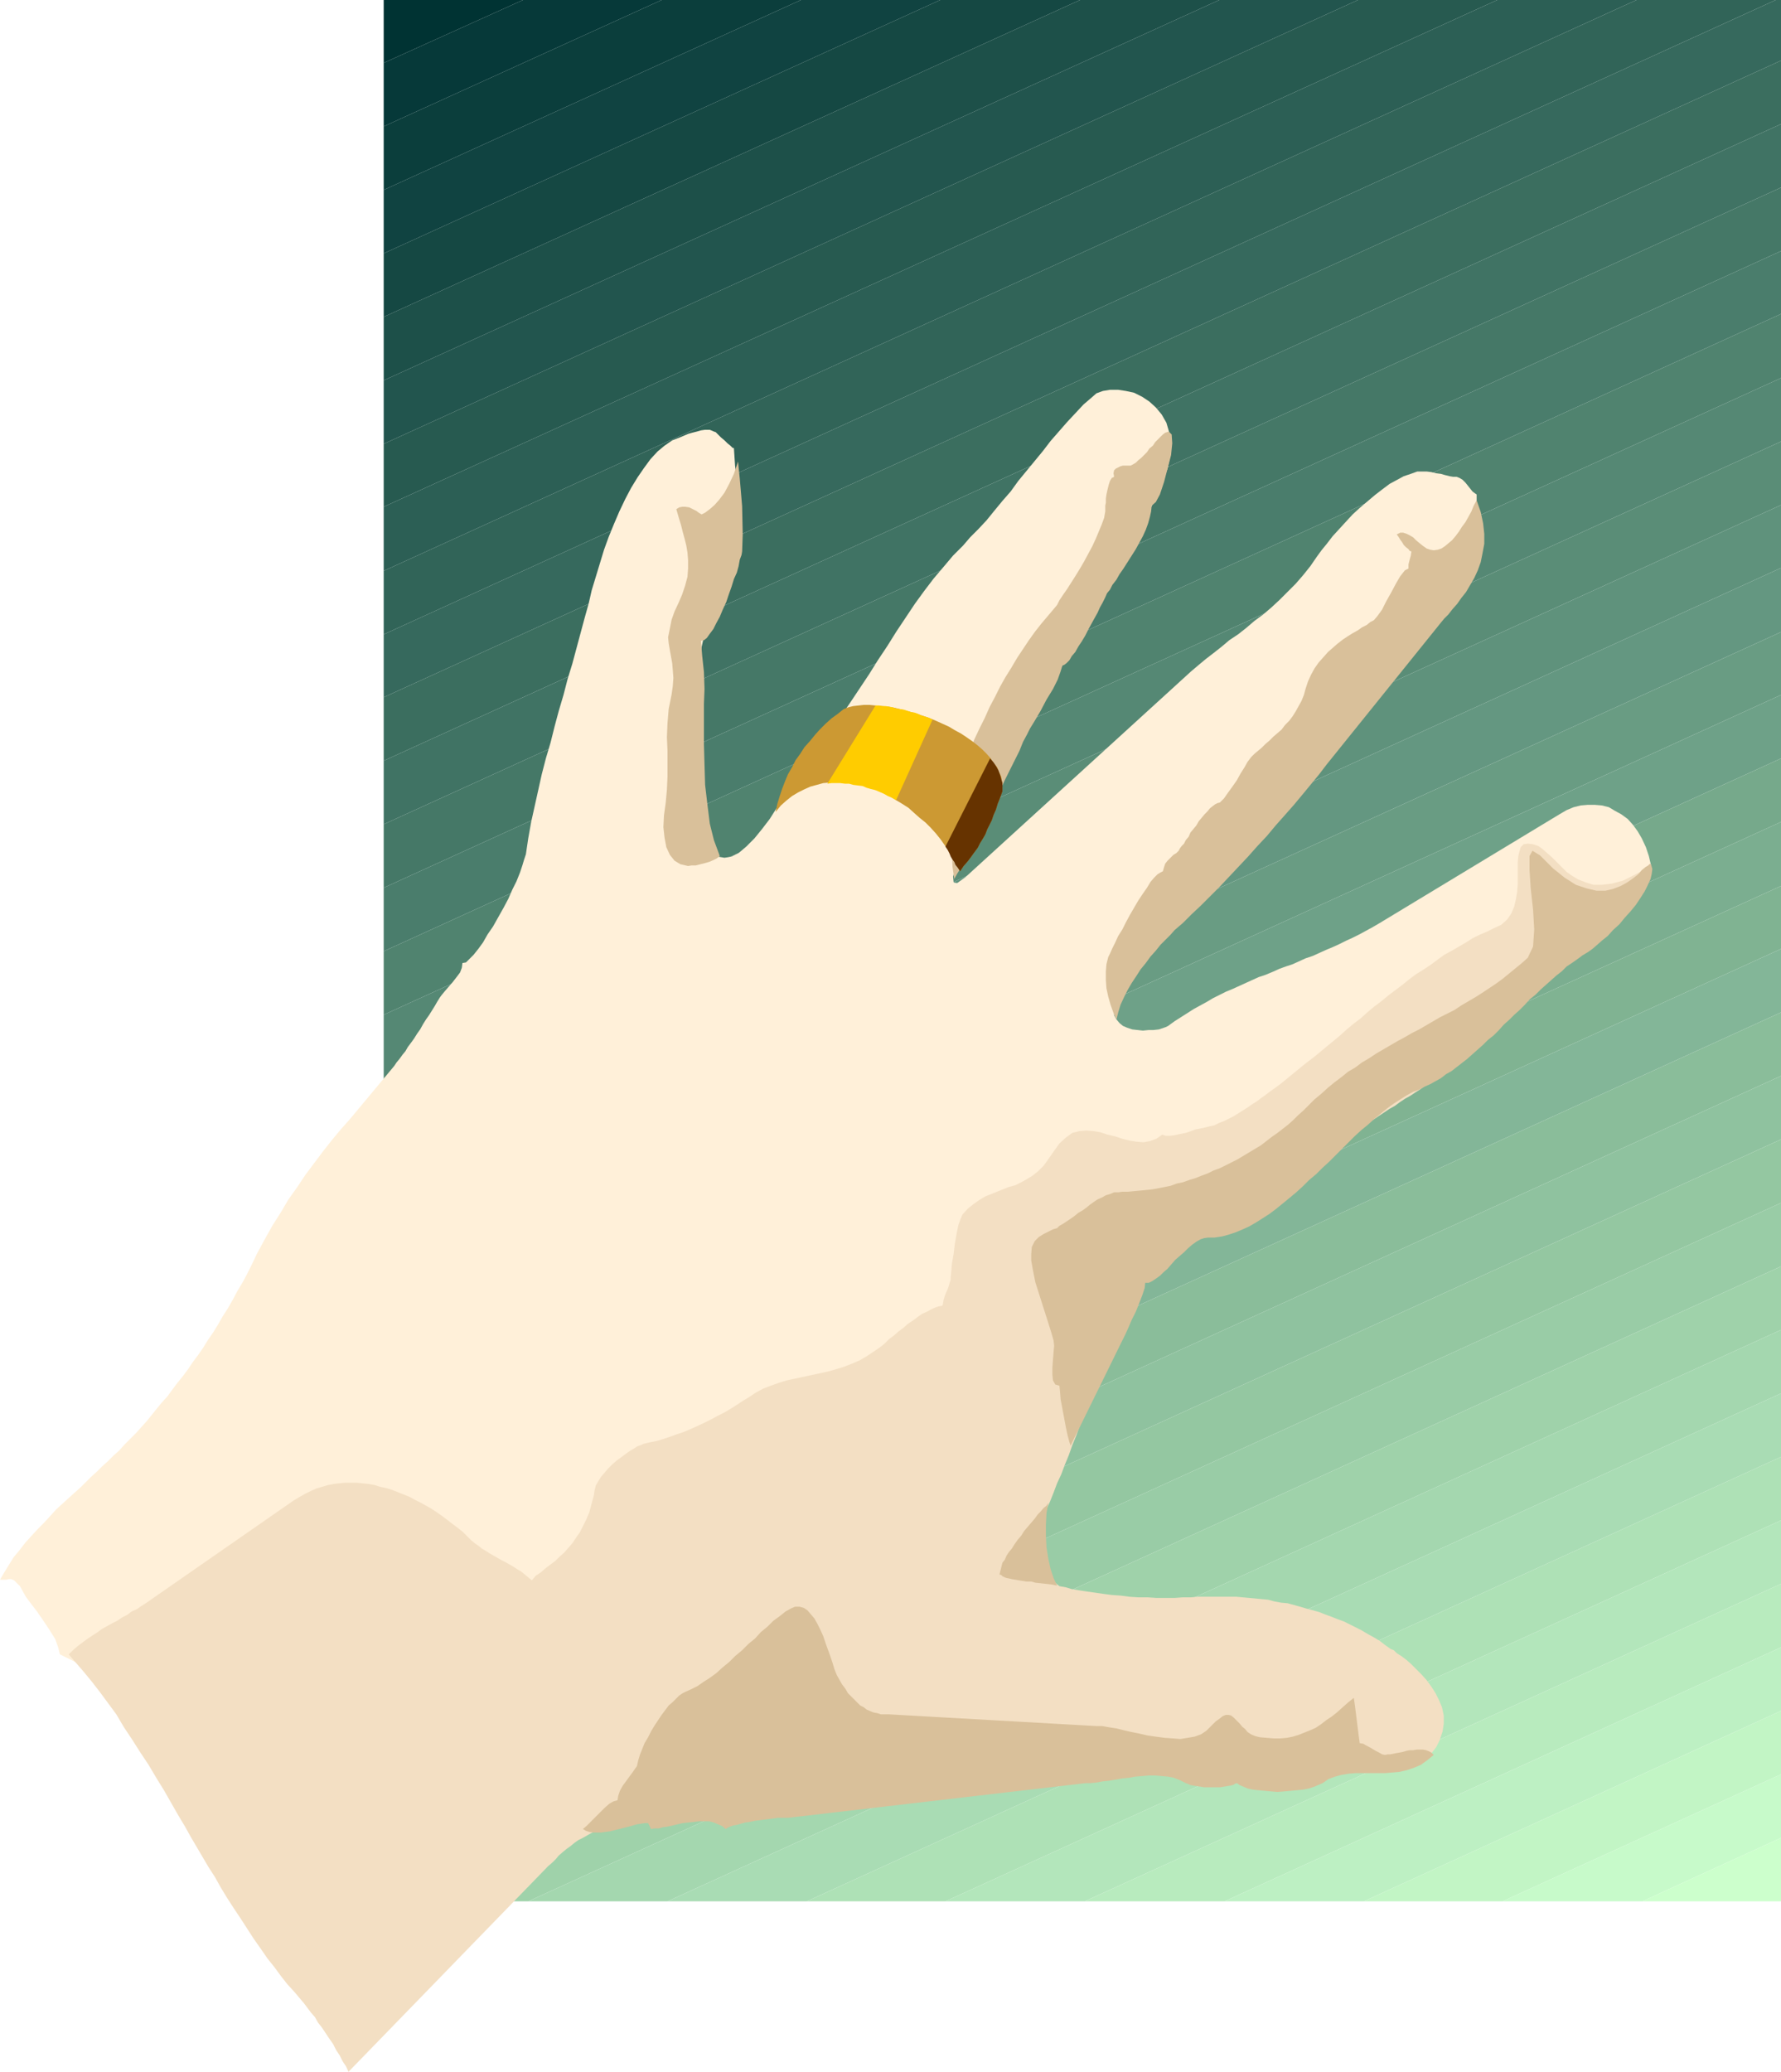
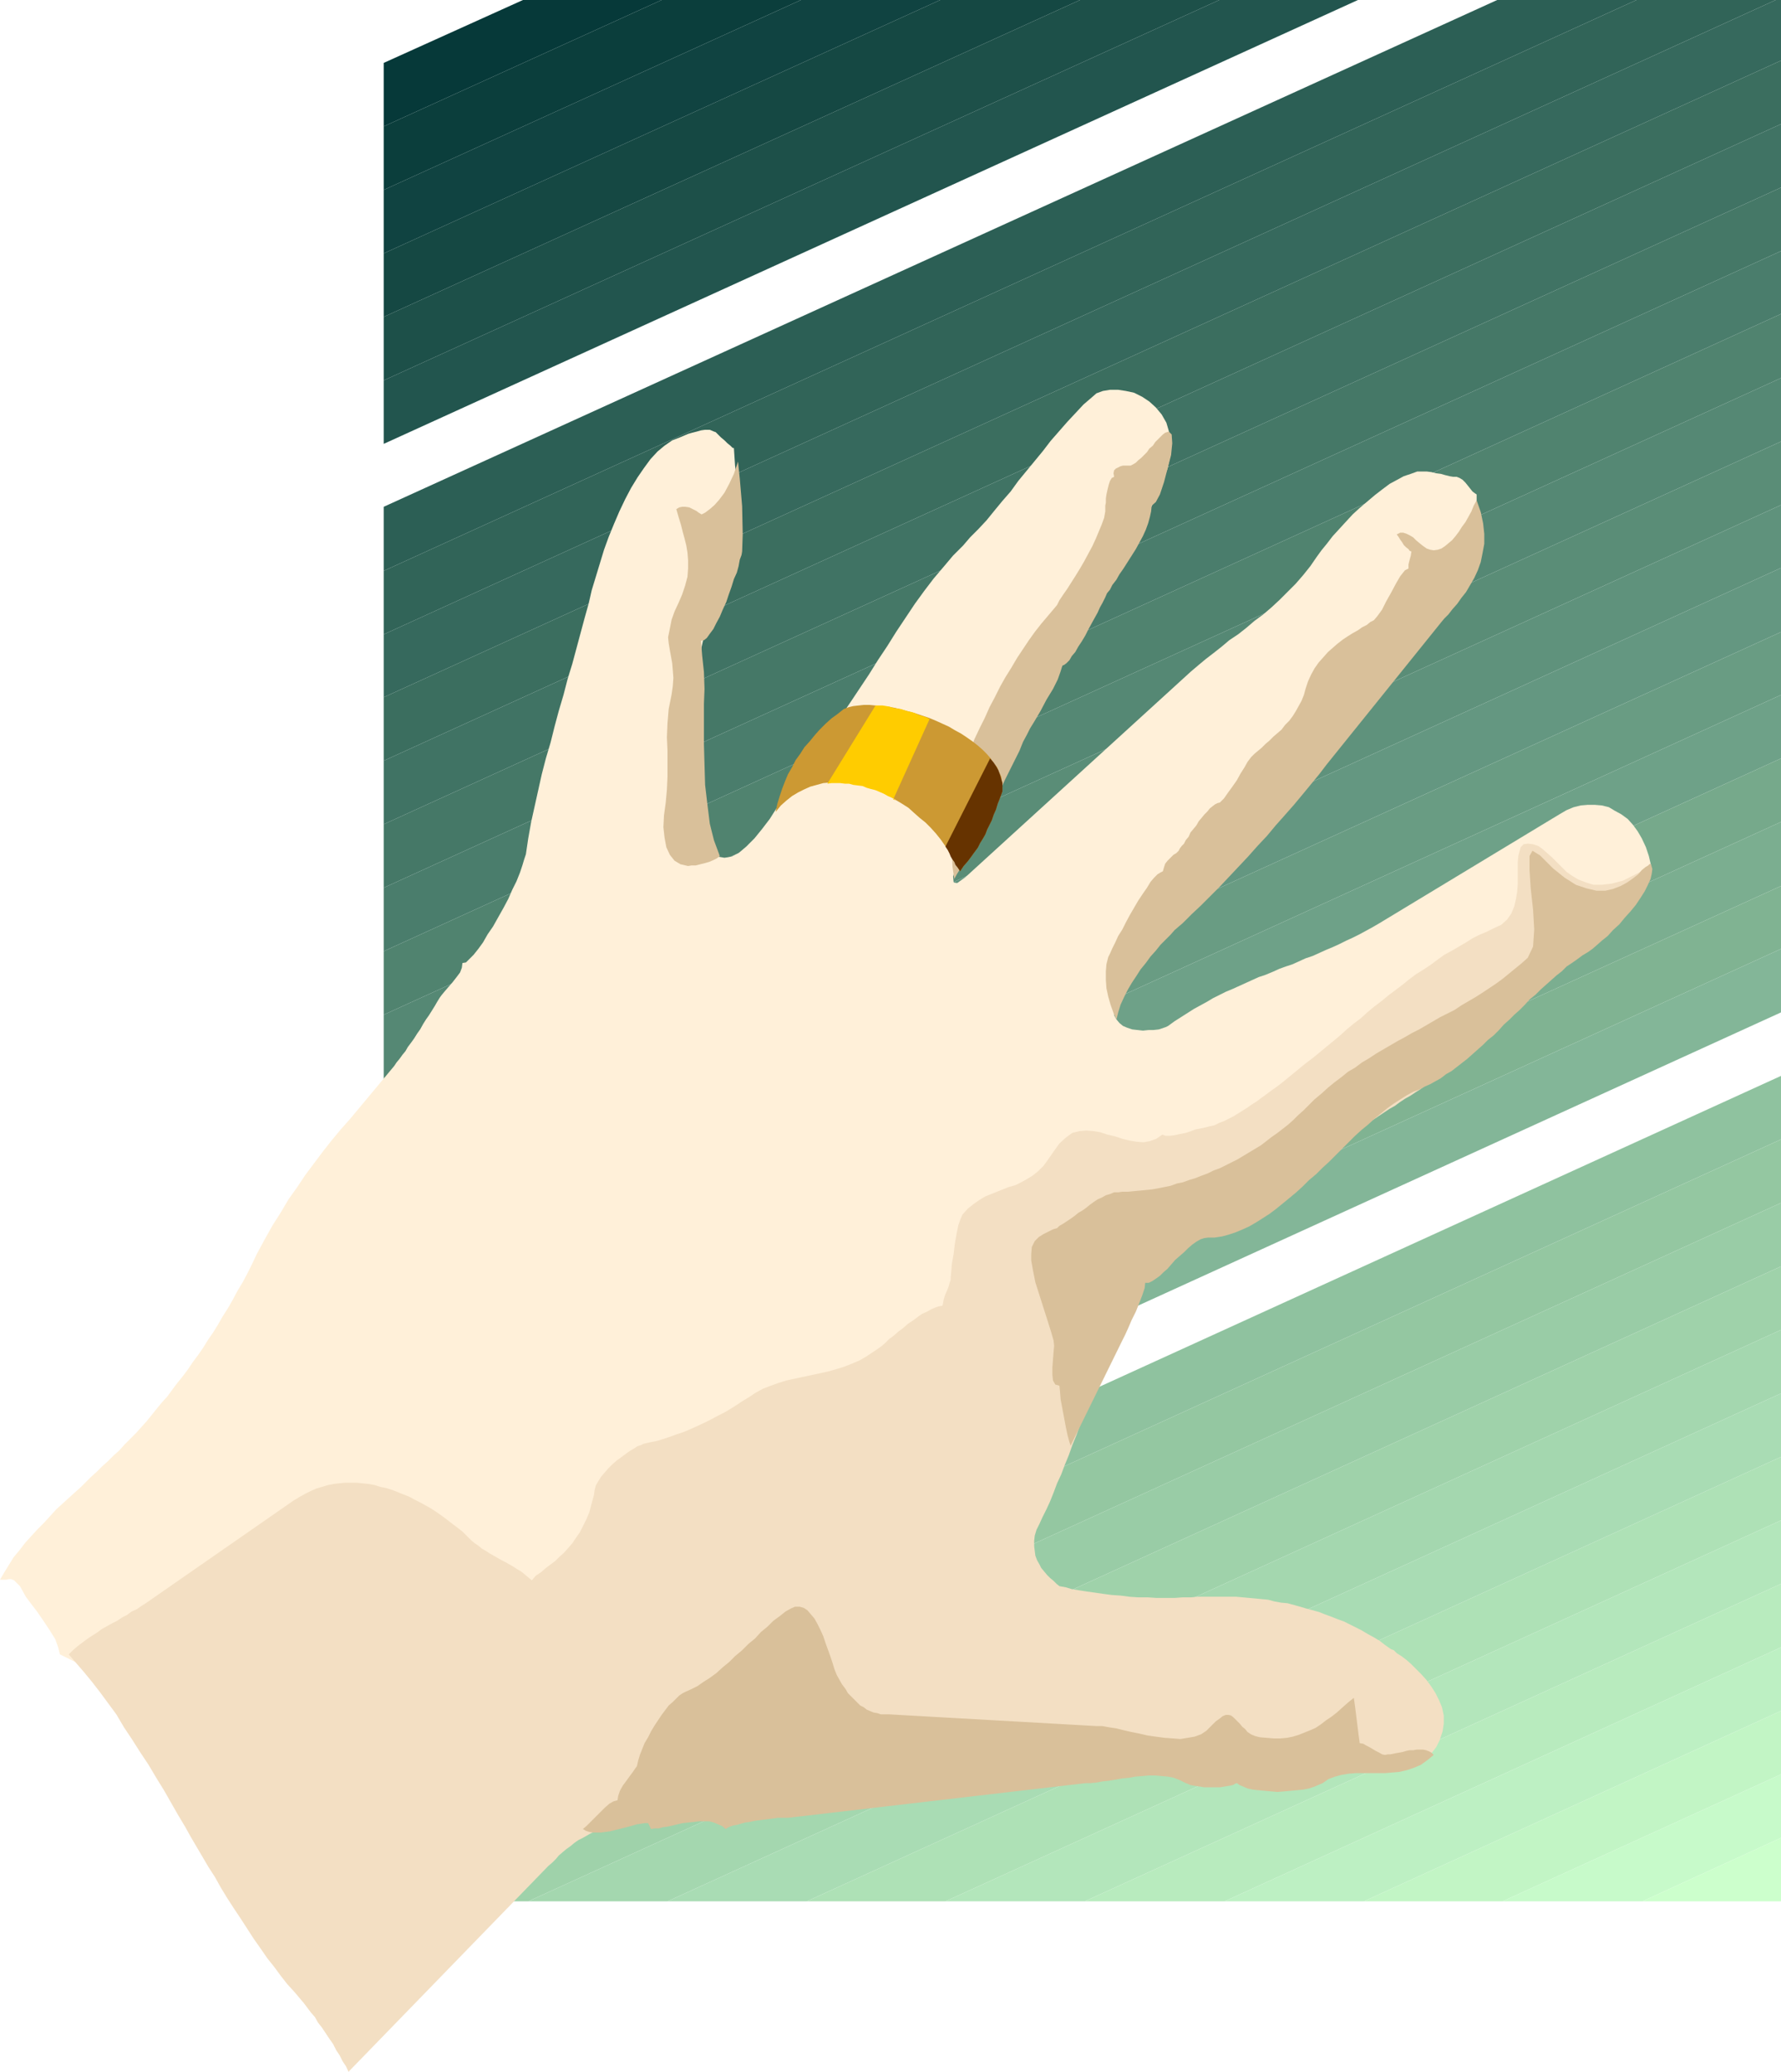
<svg xmlns="http://www.w3.org/2000/svg" xmlns:ns1="http://sodipodi.sourceforge.net/DTD/sodipodi-0.dtd" xmlns:ns2="http://www.inkscape.org/namespaces/inkscape" version="1.0" width="129.595mm" height="150.681mm" id="svg51" ns1:docname="Wedding Ring.wmf">
  <ns1:namedview id="namedview51" pagecolor="#ffffff" bordercolor="#000000" borderopacity="0.25" ns2:showpageshadow="2" ns2:pageopacity="0.0" ns2:pagecheckerboard="0" ns2:deskcolor="#d1d1d1" ns2:document-units="mm" />
  <defs id="defs1">
    <pattern id="WMFhbasepattern" patternUnits="userSpaceOnUse" width="6" height="6" x="0" y="0" />
  </defs>
-   <path style="fill:#003333;fill-opacity:1;fill-rule:evenodd;stroke:none" d="M 143.824,0 H 105.525 V 17.292 Z" id="path1" />
  <path style="fill:#063939;fill-opacity:1;fill-rule:evenodd;stroke:none" d="m 143.824,0 h 38.138 L 105.525,34.745 V 17.292 Z" id="path2" />
  <path style="fill:#0b3e3c;fill-opacity:1;fill-rule:evenodd;stroke:none" d="m 181.961,0 h 38.299 L 105.525,52.199 V 34.745 Z" id="path3" />
  <path style="fill:#104341;fill-opacity:1;fill-rule:evenodd;stroke:none" d="m 220.261,0 h 38.299 L 105.525,69.652 V 52.199 Z" id="path4" />
  <path style="fill:#154843;fill-opacity:1;fill-rule:evenodd;stroke:none" d="m 258.56,0 h 38.461 L 105.525,87.106 V 69.652 Z" id="path5" />
  <path style="fill:#1d5049;fill-opacity:1;fill-rule:evenodd;stroke:none" d="m 297.02,0 h 38.299 L 105.525,104.559 V 87.106 Z" id="path6" />
  <path style="fill:#22554e;fill-opacity:1;fill-rule:evenodd;stroke:none" d="m 335.158,0 h 38.299 L 105.525,122.013 V 104.559 L 335.32,0 v 0 z" id="path7" />
-   <path style="fill:#275a50;fill-opacity:1;fill-rule:evenodd;stroke:none" d="m 373.457,0 h 38.299 L 105.525,139.305 V 122.013 Z" id="path8" />
  <path style="fill:#2c5f55;fill-opacity:1;fill-rule:evenodd;stroke:none" d="m 411.756,0 h 38.299 L 105.525,156.92 v -17.615 z" id="path9" />
  <path style="fill:#316458;fill-opacity:1;fill-rule:evenodd;stroke:none" d="m 450.055,0 h 38.299 L 105.525,174.374 v -17.454 z" id="path10" />
  <path style="fill:#36695d;fill-opacity:1;fill-rule:evenodd;stroke:none" d="m 488.355,0 h 1.454 V 16.645 L 105.525,191.665 v -17.292 z" id="path11" />
  <path style="fill:#3b6e5f;fill-opacity:1;fill-rule:evenodd;stroke:none" d="M 489.809,16.484 V 34.099 L 105.525,209.119 V 191.665 L 489.809,16.645 v 0 z" id="path12" />
  <path style="fill:#407364;fill-opacity:1;fill-rule:evenodd;stroke:none" d="M 489.809,33.937 V 51.553 L 105.525,226.572 V 209.119 L 489.809,34.099 v 0 z" id="path13" />
  <path style="fill:#457867;fill-opacity:1;fill-rule:evenodd;stroke:none" d="M 489.809,51.553 V 69.006 L 105.525,244.026 V 226.572 L 489.809,51.553 Z" id="path14" />
  <path style="fill:#4a7d6c;fill-opacity:1;fill-rule:evenodd;stroke:none" d="M 489.809,69.006 V 86.298 L 105.525,261.48 V 244.026 L 489.809,69.006 Z" id="path15" />
  <path style="fill:#50836f;fill-opacity:1;fill-rule:evenodd;stroke:none" d="m 489.809,86.298 v 17.615 L 105.525,278.933 v -17.454 z" id="path16" />
  <path style="fill:#558874;fill-opacity:1;fill-rule:evenodd;stroke:none" d="m 489.809,103.751 v 17.615 L 105.525,296.387 V 278.933 L 489.809,103.913 v 0 z" id="path17" />
  <path style="fill:#5a8d77;fill-opacity:1;fill-rule:evenodd;stroke:none" d="m 489.809,121.205 v 17.615 L 105.525,313.84 V 296.387 L 489.809,121.367 v 0 z" id="path18" />
  <path style="fill:#5f927c;fill-opacity:1;fill-rule:evenodd;stroke:none" d="M 489.809,138.658 V 156.112 L 105.525,331.294 V 313.84 L 489.809,138.82 v 0 z" id="path19" />
  <path style="fill:#649781;fill-opacity:1;fill-rule:evenodd;stroke:none" d="m 489.809,156.112 v 17.615 L 105.525,348.747 v -17.454 z" id="path20" />
  <path style="fill:#699c83;fill-opacity:1;fill-rule:evenodd;stroke:none" d="m 489.809,173.727 v 17.292 L 105.525,366.201 V 348.747 L 489.809,173.727 Z" id="path21" />
  <path style="fill:#6ea188;fill-opacity:1;fill-rule:evenodd;stroke:none" d="m 489.809,191.019 v 17.454 L 105.525,383.654 v -17.454 z" id="path22" />
  <path style="fill:#76a98b;fill-opacity:1;fill-rule:evenodd;stroke:none" d="m 489.809,208.473 v 17.454 L 105.525,401.108 v -17.454 z" id="path23" />
  <path style="fill:#7bae90;fill-opacity:1;fill-rule:evenodd;stroke:none" d="m 489.809,225.926 v 17.615 L 105.525,418.561 v -17.454 z" id="path24" />
  <path style="fill:#80b392;fill-opacity:1;fill-rule:evenodd;stroke:none" d="M 489.809,243.38 V 260.833 L 105.525,436.015 V 418.561 L 489.809,243.541 v 0 z" id="path25" />
  <path style="fill:#83b698;fill-opacity:1;fill-rule:evenodd;stroke:none" d="m 489.809,260.833 v 17.454 L 105.525,453.468 v -17.454 z" id="path26" />
-   <path style="fill:#8abd9a;fill-opacity:1;fill-rule:evenodd;stroke:none" d="m 489.809,278.287 v 17.454 L 105.525,470.922 V 453.468 Z" id="path27" />
  <path style="fill:#8fc29f;fill-opacity:1;fill-rule:evenodd;stroke:none" d="m 489.809,295.579 v 17.615 L 105.525,488.375 V 470.922 L 489.809,295.74 v 0 z" id="path28" />
  <path style="fill:#94c7a1;fill-opacity:1;fill-rule:evenodd;stroke:none" d="m 489.809,313.194 v 17.454 L 105.525,505.829 v -17.454 z" id="path29" />
  <path style="fill:#99cca6;fill-opacity:1;fill-rule:evenodd;stroke:none" d="m 489.809,330.647 v 17.454 L 106.979,522.636 h -1.454 v -16.807 z" id="path30" />
  <path style="fill:#9fd2aa;fill-opacity:1;fill-rule:evenodd;stroke:none" d="m 489.809,348.101 v 17.454 L 145.278,522.636 h -38.299 z" id="path31" />
  <path style="fill:#a4d7af;fill-opacity:1;fill-rule:evenodd;stroke:none" d="m 489.809,365.554 v 17.454 L 183.577,522.636 h -38.299 z" id="path32" />
  <path style="fill:#a9dcb4;fill-opacity:1;fill-rule:evenodd;stroke:none" d="m 489.809,383.008 v 17.454 l -267.933,122.175 h -38.299 z" id="path33" />
  <path style="fill:#aee1b6;fill-opacity:1;fill-rule:evenodd;stroke:none" d="m 489.809,400.461 v 17.454 l -229.795,104.721 h -38.138 z" id="path34" />
  <path style="fill:#b3e6bb;fill-opacity:1;fill-rule:evenodd;stroke:none" d="m 489.809,417.753 v 17.615 l -191.496,87.268 h -38.299 l 229.795,-104.721 v 0 z" id="path35" />
  <path style="fill:#b8ebbe;fill-opacity:1;fill-rule:evenodd;stroke:none" d="m 489.809,435.368 v 17.454 l -153.035,69.814 h -38.461 z" id="path36" />
  <path style="fill:#bdf0c3;fill-opacity:1;fill-rule:evenodd;stroke:none" d="m 489.809,452.822 v 17.454 l -114.736,52.361 h -38.299 z" id="path37" />
  <path style="fill:#c2f5c5;fill-opacity:1;fill-rule:evenodd;stroke:none" d="m 489.809,470.275 v 17.454 l -76.598,34.907 h -38.138 z" id="path38" />
  <path style="fill:#c7faca;fill-opacity:1;fill-rule:evenodd;stroke:none" d="m 489.809,487.567 v 17.615 l -38.138,17.454 h -38.461 l 76.598,-34.907 v 0 z" id="path39" />
  <path style="fill:#ccffcc;fill-opacity:1;fill-rule:evenodd;stroke:none" d="m 489.809,505.182 v 17.454 h -38.138 z" id="path40" />
  <path style="fill:#fff0d9;fill-opacity:1;fill-rule:evenodd;stroke:none" d="m 16.483,454.761 -0.485,-1.939 -0.808,-2.262 -1.616,-2.586 -1.616,-2.424 -1.778,-2.586 L 8.565,440.863 7.11,438.924 6.302,437.469 5.494,436.015 4.525,435.045 3.878,434.399 3.07,434.075 H 2.424 l -0.808,0.162 H 0.808 0 l 1.131,-1.939 1.293,-2.101 1.293,-2.101 1.616,-1.939 1.616,-2.101 1.616,-1.778 1.778,-1.939 1.778,-1.778 1.778,-1.939 1.616,-1.778 1.778,-1.616 1.778,-1.616 1.616,-1.454 1.616,-1.454 1.454,-1.454 1.293,-1.293 1.616,-1.454 1.454,-1.454 1.616,-1.454 1.454,-1.454 1.616,-1.454 1.454,-1.616 1.616,-1.616 1.454,-1.454 1.454,-1.616 1.454,-1.616 1.454,-1.778 1.293,-1.616 1.454,-1.778 1.616,-1.778 1.293,-1.778 1.454,-1.939 1.454,-1.778 1.454,-1.939 1.293,-1.939 1.454,-1.939 1.454,-2.101 1.293,-2.101 1.454,-2.101 1.293,-2.101 1.293,-2.262 1.454,-2.262 1.293,-2.262 1.293,-2.424 1.454,-2.424 1.293,-2.424 1.293,-2.586 1.293,-2.747 2.101,-3.879 2.262,-4.04 2.262,-3.555 2.101,-3.555 2.424,-3.394 2.262,-3.394 2.424,-3.232 2.424,-3.232 2.424,-3.071 2.424,-2.909 2.586,-2.909 2.424,-2.909 2.424,-2.909 2.424,-2.909 2.424,-2.909 2.424,-2.909 0.646,-0.97 0.808,-0.97 0.808,-1.131 0.808,-0.97 0.646,-1.131 0.97,-1.293 0.808,-1.131 0.808,-1.293 0.808,-1.131 0.808,-1.454 0.808,-1.293 0.808,-1.131 0.808,-1.293 0.808,-1.293 0.646,-1.131 0.808,-1.293 0.485,-0.646 0.808,-0.97 0.97,-1.131 1.131,-1.293 1.131,-1.454 0.97,-1.293 0.485,-1.293 0.162,-1.293 0.97,-0.162 0.808,-0.808 1.293,-1.293 1.293,-1.616 1.293,-1.778 1.293,-2.263 1.454,-2.101 1.454,-2.586 1.454,-2.586 1.293,-2.424 1.131,-2.586 1.131,-2.262 0.97,-2.424 0.646,-1.939 0.485,-1.616 0.485,-1.454 0.646,-4.363 0.808,-4.525 0.97,-4.363 0.97,-4.363 0.97,-4.363 1.131,-4.363 1.293,-4.363 1.131,-4.525 1.131,-4.202 1.293,-4.363 1.131,-4.363 1.293,-4.202 1.131,-4.202 1.131,-4.202 1.131,-4.202 1.131,-4.04 0.808,-3.555 1.131,-3.717 1.131,-3.717 1.131,-3.717 1.293,-3.555 1.454,-3.555 1.454,-3.394 1.616,-3.394 1.616,-3.071 1.778,-2.909 1.778,-2.586 1.778,-2.424 1.939,-2.101 1.939,-1.616 2.101,-1.454 2.101,-0.808 1.131,-0.485 1.131,-0.485 1.131,-0.323 1.293,-0.323 1.131,-0.323 1.131,-0.162 h 1.293 l 1.131,0.485 0.485,0.162 0.646,0.646 0.808,0.808 0.97,0.808 0.808,0.808 0.808,0.646 0.646,0.646 h 0.323 l 0.323,4.848 0.646,5.01 0.485,5.818 0.162,6.464 -0.162,2.747 -0.323,2.747 -0.646,2.586 -0.808,2.424 -0.808,2.262 -0.97,2.424 -0.97,2.101 -0.97,2.101 -0.97,2.101 -0.97,2.101 -0.97,2.262 -0.646,2.262 -0.808,2.263 -0.485,2.262 -0.323,2.424 -0.162,2.586 v 20.524 l -0.808,1.454 0.162,2.424 0.323,3.232 0.485,4.04 0.646,4.202 0.323,4.363 0.323,3.717 0.323,2.909 -0.323,1.939 1.616,2.262 1.778,1.454 1.939,0.323 1.939,-0.323 1.939,-0.97 2.101,-1.778 2.262,-2.263 2.101,-2.586 2.101,-2.747 1.939,-3.071 2.101,-3.071 1.939,-3.071 1.778,-2.747 1.616,-2.586 1.616,-2.263 1.293,-1.778 2.424,-3.071 2.586,-3.232 2.424,-3.555 2.424,-3.555 2.586,-3.879 2.586,-3.879 2.424,-3.879 2.586,-3.879 2.424,-3.879 2.586,-3.879 2.586,-3.879 2.586,-3.555 2.586,-3.394 2.747,-3.232 2.586,-3.071 2.747,-2.747 1.939,-2.262 2.262,-2.262 2.262,-2.424 2.101,-2.586 2.262,-2.747 2.262,-2.586 2.101,-2.909 2.262,-2.747 2.262,-2.747 2.262,-2.747 2.101,-2.747 2.262,-2.586 2.262,-2.586 2.262,-2.424 2.262,-2.424 2.262,-1.939 1.293,-1.131 1.778,-0.646 1.939,-0.323 h 2.262 l 2.101,0.323 2.262,0.485 2.262,1.131 1.939,1.293 1.778,1.616 1.616,1.939 1.293,2.263 0.808,2.747 0.485,2.909 -0.162,3.232 -0.808,3.717 -1.454,3.879 -0.808,2.101 -0.97,2.101 -0.97,1.939 -0.97,1.939 -1.131,1.939 -0.97,1.939 -1.131,1.939 -1.131,1.939 -1.131,1.939 -1.131,1.939 -1.131,1.939 -1.131,1.939 -1.293,1.778 -0.97,2.101 -1.131,1.939 -1.131,2.101 -34.582,62.703 -1.293,2.262 -1.293,2.909 -1.454,3.232 -0.97,3.232 -0.808,2.424 0.162,1.616 0.97,0.162 2.262,-1.616 62.054,-56.562 2.101,-1.778 1.939,-1.616 2.101,-1.616 2.262,-1.778 2.101,-1.778 2.424,-1.616 2.262,-1.778 2.262,-1.939 2.424,-1.778 2.262,-1.939 2.262,-2.101 2.101,-2.101 2.262,-2.263 2.101,-2.424 1.939,-2.424 1.778,-2.586 1.293,-1.778 1.454,-1.778 1.616,-2.101 1.778,-1.939 1.778,-1.939 1.939,-2.101 1.939,-1.778 2.101,-1.778 2.101,-1.778 2.101,-1.616 1.939,-1.454 2.101,-1.131 1.778,-0.97 1.939,-0.646 1.778,-0.646 h 1.454 1.131 l 1.293,0.162 1.293,0.323 1.293,0.162 1.131,0.323 1.293,0.323 0.97,0.162 h 0.97 l 0.808,0.323 0.808,0.485 0.808,0.808 0.646,0.808 0.646,0.808 0.646,0.808 0.646,0.485 0.485,0.323 v 3.879 l 0.323,3.879 v 3.717 l -0.162,3.555 -0.323,3.232 -0.97,3.071 -1.293,2.747 -2.262,2.586 -2.262,2.101 -2.424,2.424 -2.262,2.424 -2.101,2.424 -2.424,2.424 -2.262,2.747 -2.262,2.586 -2.101,2.586 -2.424,2.747 -2.101,2.747 -2.262,2.909 -2.262,2.747 -2.262,2.909 -2.262,2.747 -2.262,2.909 -2.262,2.909 -2.262,2.909 -2.101,2.909 -2.262,2.909 -2.262,2.909 -2.262,2.747 -2.101,2.747 -2.424,2.909 -2.262,2.586 -2.101,2.747 -2.262,2.586 -2.262,2.586 -2.262,2.586 -2.262,2.424 -2.262,2.424 -2.424,2.424 -2.262,2.101 -1.293,1.293 -1.293,1.131 -1.454,1.454 -1.454,1.131 -1.454,1.454 -1.616,1.454 -1.454,1.454 -1.454,1.778 -1.616,1.616 -1.293,1.616 -1.454,1.939 -1.293,1.778 -1.293,2.101 -1.293,1.939 -1.293,2.262 -0.97,2.262 -0.646,1.939 -0.162,1.616 v 1.454 l 0.646,1.131 0.808,0.97 0.97,0.808 1.131,0.485 1.454,0.485 1.454,0.162 1.454,0.162 1.616,-0.162 h 1.293 l 1.454,-0.162 0.97,-0.323 0.97,-0.323 0.646,-0.323 1.778,-1.293 1.778,-1.131 1.778,-1.131 1.778,-1.131 1.778,-0.97 1.778,-0.97 1.616,-0.97 1.939,-0.97 1.616,-0.808 1.939,-0.808 1.778,-0.808 1.778,-0.808 1.778,-0.808 1.778,-0.808 1.939,-0.646 1.939,-0.808 1.778,-0.808 1.778,-0.646 1.939,-0.646 1.778,-0.808 1.778,-0.808 1.939,-0.646 1.778,-0.808 1.778,-0.808 1.939,-0.808 1.778,-0.808 1.939,-0.97 1.778,-0.808 1.939,-0.97 1.778,-0.97 1.778,-0.97 1.939,-1.131 49.45,-29.897 1.939,-1.131 1.939,-0.808 1.939,-0.485 1.939,-0.162 h 1.939 l 1.939,0.162 1.939,0.485 1.616,0.97 1.778,0.97 1.778,1.293 1.454,1.616 1.293,1.778 1.131,1.939 1.131,2.424 0.808,2.424 0.646,2.747 -349.864,260.187 -87.749,-43.472 z" id="path41" />
  <path style="fill:#f3dfc3;fill-opacity:1;fill-rule:evenodd;stroke:none" d="m 163.377,410.804 -0.646,2.424 -0.646,2.424 -0.808,1.939 -0.97,1.939 -0.808,1.616 -1.131,1.616 -0.97,1.454 -1.131,1.293 -1.131,1.293 -1.293,1.131 -1.131,1.131 -1.293,0.97 -1.293,0.97 -1.293,1.131 -1.454,0.97 -1.131,1.293 -0.97,-0.808 -0.97,-0.808 -0.97,-0.808 -1.131,-0.646 -0.97,-0.646 -1.131,-0.646 -1.131,-0.646 -0.97,-0.485 -1.131,-0.646 -1.131,-0.646 -1.131,-0.646 -0.97,-0.646 -1.131,-0.646 -0.97,-0.808 -0.97,-0.646 -0.97,-0.808 -1.131,-1.131 -1.293,-1.293 -1.454,-1.131 -1.293,-0.97 -1.454,-1.131 -1.293,-0.97 -1.616,-1.131 -1.454,-0.97 -1.454,-0.808 -1.454,-0.808 -1.616,-0.808 -1.454,-0.808 -1.616,-0.646 -1.616,-0.646 -1.616,-0.646 -1.616,-0.485 -1.616,-0.323 -1.454,-0.485 -1.778,-0.323 -1.616,-0.162 -1.616,-0.162 h -1.616 -1.616 l -1.616,0.162 -1.454,0.162 -1.616,0.323 -1.616,0.485 -1.616,0.485 -1.454,0.646 -1.616,0.808 -1.454,0.808 -1.616,0.97 -40.723,28.281 -1.293,0.808 -1.131,0.808 -1.454,0.646 -1.293,0.97 -1.293,0.646 -1.454,0.97 -1.293,0.646 -1.454,0.808 -1.454,0.808 -1.293,0.97 -1.293,0.808 -1.454,0.97 -1.293,0.97 -1.293,0.97 -1.293,1.131 -1.131,1.131 1.939,2.263 2.101,2.424 2.262,2.747 2.262,2.909 2.262,3.071 2.262,3.071 2.101,3.555 2.262,3.394 2.262,3.555 2.262,3.394 2.101,3.555 2.101,3.394 1.939,3.394 1.939,3.394 1.939,3.232 1.616,2.909 1.616,2.747 1.616,2.747 1.616,2.747 1.778,2.747 1.616,2.909 1.778,2.909 1.778,2.747 1.939,2.909 1.778,2.747 1.778,2.747 1.939,2.747 1.778,2.586 1.939,2.424 1.778,2.424 1.778,2.262 1.778,1.939 0.97,1.131 0.808,0.97 0.97,1.131 0.97,1.293 0.97,1.293 1.131,1.293 0.808,1.454 1.131,1.454 0.97,1.454 0.97,1.454 1.131,1.616 0.808,1.616 0.97,1.454 0.808,1.616 0.97,1.454 0.646,1.454 54.944,-56.562 1.131,-0.97 0.97,-0.97 0.808,-0.97 1.131,-0.97 0.97,-0.808 1.131,-0.808 0.97,-0.808 1.131,-0.808 1.293,-0.646 1.131,-0.646 1.131,-0.646 1.293,-0.485 1.131,-0.485 1.293,-0.485 1.293,-0.323 1.293,-0.162 0.97,-0.323 1.131,-0.162 1.293,-0.162 1.293,-0.323 1.293,-0.323 1.293,-0.162 1.131,-0.162 h 0.97 l 0.808,1.616 0.97,-0.162 1.131,-0.162 1.131,-0.162 1.293,-0.162 1.454,-0.323 1.293,-0.323 1.454,-0.323 1.454,-0.162 1.616,-0.162 1.293,-0.162 h 1.454 l 1.454,0.162 1.293,0.162 1.131,0.323 1.131,0.646 0.97,0.808 0.485,-0.323 0.646,-0.323 0.97,-0.323 0.97,-0.162 1.131,-0.162 1.131,-0.323 1.293,-0.162 1.454,-0.162 1.293,-0.162 1.293,-0.162 1.293,-0.323 1.293,-0.162 1.131,-0.162 h 1.131 l 0.97,-0.162 0.646,-0.162 81.931,-9.373 1.293,-0.162 1.616,-0.323 1.616,-0.162 1.778,-0.323 1.778,-0.323 1.939,-0.323 1.778,-0.323 1.778,-0.162 1.939,-0.162 h 1.778 1.778 l 1.778,0.162 1.778,0.162 1.616,0.485 1.616,0.646 1.616,0.808 0.485,0.162 0.646,0.323 0.808,0.162 0.97,0.162 1.131,0.162 h 0.97 l 1.131,0.162 h 1.131 1.131 l 1.131,-0.162 h 0.97 l 0.97,-0.162 h 0.97 l 0.646,-0.323 0.485,-0.323 0.485,-0.162 1.616,1.293 1.616,0.808 1.778,0.485 1.778,0.162 h 2.101 l 1.939,-0.323 2.101,-0.485 2.101,-0.485 2.101,-0.646 2.101,-0.97 2.101,-0.646 1.939,-0.646 1.939,-0.646 1.939,-0.485 1.778,-0.323 1.616,-0.162 h 1.454 l 1.454,0.162 h 1.778 l 1.616,0.162 h 1.778 1.778 1.778 l 1.939,-0.162 1.778,-0.323 1.778,-0.485 1.616,-0.646 1.616,-0.808 1.293,-0.97 1.454,-1.454 1.131,-1.454 0.97,-1.939 0.808,-2.424 0.323,-2.101 v -2.263 l -0.485,-2.262 -0.808,-1.939 -0.97,-1.939 -1.131,-1.778 -1.293,-1.778 -1.454,-1.616 -1.454,-1.454 -1.454,-1.454 -1.293,-1.131 -1.293,-0.97 -1.293,-0.808 -0.808,-0.808 -0.808,-0.323 -1.616,-1.131 -1.454,-1.131 -1.616,-0.97 -1.778,-0.97 -1.616,-0.97 -1.616,-0.808 -1.616,-0.808 -1.616,-0.808 -1.778,-0.646 -1.616,-0.646 -1.778,-0.646 -1.616,-0.646 -1.778,-0.485 -1.778,-0.485 -1.616,-0.485 -1.778,-0.485 -1.778,-0.485 -1.778,-0.162 -1.778,-0.323 -1.778,-0.485 -1.778,-0.162 -1.616,-0.162 -1.778,-0.162 -1.778,-0.162 -1.778,-0.162 h -1.939 -1.616 -1.778 -1.778 -1.778 -1.778 l -1.778,0.162 h -2.262 l -2.262,0.162 h -2.424 -2.586 l -2.424,-0.162 h -2.586 l -2.424,-0.162 -2.424,-0.323 -2.424,-0.162 -2.424,-0.323 -2.262,-0.323 -2.262,-0.323 -2.101,-0.323 -1.939,-0.323 -1.616,-0.485 -1.778,-0.323 -0.808,-0.646 -0.808,-0.808 -0.97,-0.808 -0.808,-0.808 -0.808,-0.97 -0.808,-0.97 -0.485,-0.97 -0.646,-1.131 -0.485,-1.293 -0.162,-1.293 -0.162,-1.293 v -1.454 l 0.162,-1.454 0.485,-1.616 0.808,-1.616 0.808,-1.778 1.131,-2.262 0.97,-2.101 0.97,-2.424 0.97,-2.586 1.131,-2.424 0.97,-2.586 1.131,-2.747 0.97,-2.747 1.131,-2.747 0.97,-2.747 0.97,-2.586 1.131,-2.747 0.97,-2.586 1.131,-2.586 0.97,-2.586 0.97,-2.424 0.808,-1.616 1.293,-2.747 1.616,-3.232 1.616,-3.555 1.454,-3.717 1.293,-3.394 1.131,-3.071 0.323,-2.263 h 0.808 l 0.97,-0.485 0.97,-0.646 1.131,-0.808 1.131,-0.97 0.97,-0.97 1.131,-1.131 1.131,-1.293 1.131,-1.131 1.131,-1.131 1.131,-0.97 1.293,-0.97 1.131,-0.808 0.97,-0.646 1.131,-0.485 h 0.97 l 1.454,-0.162 1.454,-0.323 1.454,-0.323 1.454,-0.646 1.616,-0.646 1.616,-0.808 1.616,-0.97 1.454,-0.97 1.616,-0.97 1.454,-1.293 1.616,-1.131 1.454,-1.131 1.454,-1.293 1.293,-1.131 1.454,-1.293 1.131,-1.131 1.293,-1.131 1.293,-1.131 1.293,-1.131 1.293,-1.131 1.293,-1.131 1.293,-0.97 1.293,-1.131 1.454,-0.97 1.293,-0.97 1.454,-1.131 1.293,-0.808 1.454,-1.131 1.454,-0.97 1.293,-0.808 1.454,-0.97 1.454,-0.97 1.454,-0.97 1.293,-0.808 1.454,-0.97 1.454,-0.97 1.454,-0.97 1.454,-0.808 1.293,-0.97 1.454,-0.97 1.454,-0.808 1.454,-0.97 1.293,-0.808 1.454,-1.131 1.454,-0.808 1.293,-1.131 1.293,-0.97 1.454,-0.808 2.101,-1.778 2.262,-1.778 2.101,-2.262 2.262,-2.263 2.262,-2.262 2.262,-2.586 2.424,-2.424 2.262,-2.586 2.262,-2.424 2.262,-2.424 2.424,-2.262 2.262,-1.939 2.262,-1.939 2.262,-1.778 2.262,-1.293 2.101,-0.97 0.808,-0.485 0.808,-0.485 0.808,-0.485 0.808,-0.808 0.808,-0.808 0.808,-0.808 0.808,-0.97 0.808,-1.131 0.808,-0.97 0.808,-1.131 0.808,-1.131 0.808,-0.97 0.808,-1.131 0.646,-0.97 0.808,-1.131 0.646,-0.808 0.485,-0.646 0.97,-0.808 0.97,-0.97 0.97,-1.293 1.131,-1.293 1.131,-1.293 0.808,-1.293 0.646,-1.293 -3.717,1.939 -3.232,1.616 -3.07,0.808 -2.747,0.323 h -2.262 l -2.101,-0.646 -2.101,-0.808 -1.616,-0.97 -1.616,-1.131 -1.293,-1.293 -1.454,-1.454 -1.293,-1.293 -1.293,-1.131 -1.293,-1.131 -1.131,-0.808 -1.454,-0.485 -1.454,-0.162 -1.131,0.162 -0.808,0.808 -0.323,1.131 -0.323,1.293 -0.162,1.778 v 1.778 1.939 2.262 l -0.162,2.101 -0.323,1.939 -0.485,2.101 -0.808,1.939 -1.131,1.616 -1.616,1.454 -2.101,0.97 -1.939,0.97 -1.939,0.808 -1.939,0.97 -1.778,1.131 -1.939,1.131 -1.939,1.131 -2.101,1.131 -1.778,1.293 -1.939,1.454 -1.939,1.293 -2.101,1.293 -1.939,1.454 -1.778,1.454 -1.939,1.454 -1.939,1.454 -1.939,1.616 -1.939,1.454 -1.939,1.616 -1.778,1.616 -1.939,1.454 -1.939,1.616 -1.778,1.616 -1.939,1.616 -1.778,1.454 -1.939,1.616 -1.778,1.454 -1.939,1.454 -1.778,1.454 -1.778,1.454 -1.778,1.454 -1.778,1.454 -1.778,1.293 -1.131,0.808 -1.293,0.97 -1.131,0.808 -1.293,0.97 -1.293,0.808 -1.131,0.808 -1.293,0.808 -1.293,0.808 -1.293,0.808 -1.293,0.646 -1.293,0.646 -1.293,0.485 -1.293,0.646 -1.454,0.323 -1.293,0.323 -1.454,0.323 -0.97,0.162 -1.293,0.485 -1.454,0.485 -1.616,0.323 -1.454,0.323 -1.293,0.162 h -1.131 l -0.97,-0.323 -1.616,1.131 -1.778,0.646 -1.778,0.323 -1.939,-0.162 -1.939,-0.323 -1.939,-0.485 -1.939,-0.646 -2.101,-0.485 -1.939,-0.646 -1.939,-0.323 -1.939,-0.162 -1.939,0.162 -1.939,0.485 -1.778,1.293 -1.778,1.616 -1.616,2.263 -1.454,2.101 -1.293,1.778 -1.454,1.454 -1.616,1.293 -1.616,0.97 -1.454,0.808 -1.616,0.808 -1.778,0.485 -1.616,0.646 -1.616,0.646 -1.616,0.646 -1.616,0.646 -1.616,0.97 -1.616,1.131 -1.616,1.293 -1.454,1.616 -0.485,1.131 -0.646,1.778 -0.485,2.424 -0.485,2.747 -0.323,2.747 -0.485,2.747 -0.162,2.101 -0.162,1.616 v 0.646 l -0.323,0.97 -0.323,1.131 -0.485,1.131 -0.485,1.131 -0.323,1.131 -0.162,0.97 -0.162,0.646 -0.97,0.162 -0.97,0.323 -1.131,0.485 -1.131,0.646 -1.454,0.646 -1.131,0.808 -1.293,0.97 -1.454,0.97 -1.293,1.131 -1.293,0.97 -1.293,1.131 -1.293,0.97 -1.131,1.131 -0.97,0.808 -1.131,0.808 -0.97,0.646 -1.939,1.293 -1.939,1.131 -2.262,0.97 -2.101,0.808 -2.101,0.646 -2.262,0.646 -2.262,0.485 -2.262,0.485 -2.262,0.485 -2.262,0.485 -2.262,0.485 -2.101,0.646 -2.262,0.808 -2.101,0.808 -2.101,1.131 -1.939,1.293 -1.616,0.97 -1.454,0.97 -1.778,1.131 -1.616,0.97 -1.939,0.97 -1.778,0.97 -1.939,0.97 -2.101,0.97 -1.778,0.808 -1.939,0.808 -1.939,0.646 -1.778,0.646 -1.939,0.646 -1.616,0.485 -1.616,0.323 -1.454,0.323 -0.646,0.162 -0.646,0.323 -0.97,0.323 -0.97,0.646 -1.131,0.646 -1.131,0.808 -1.293,0.97 -1.131,0.808 -1.293,1.131 -1.131,1.131 -0.97,1.131 -0.97,1.131 -0.808,1.293 -0.646,1.131 -0.323,1.293 -0.162,1.131 z" id="path42" />
  <path style="fill:#d9c09a;fill-opacity:1;fill-rule:evenodd;stroke:none" d="m 335.481,220.593 -0.646,0.162 -0.646,0.323 -0.646,0.485 -0.808,0.646 -0.646,0.808 -0.808,0.808 -0.808,0.97 -0.808,0.97 -0.646,1.131 -0.808,0.97 -0.808,0.97 -0.485,1.131 -0.808,0.97 -0.485,0.97 -0.646,0.646 -0.485,0.646 -0.323,0.646 -0.646,0.646 -0.808,0.485 -0.808,0.808 -0.808,0.808 -0.646,0.808 -0.323,0.97 -0.323,1.131 -0.646,0.323 -0.808,0.485 -0.97,0.97 -0.97,1.131 -0.97,1.616 -1.131,1.616 -1.293,1.939 -1.131,1.939 -1.131,1.939 -1.131,2.101 -0.97,1.939 -1.131,1.778 -0.808,1.778 -0.808,1.616 -0.646,1.454 -0.485,0.97 -0.485,1.939 -0.162,1.939 v 2.424 l 0.162,2.262 0.485,2.263 0.646,2.262 0.808,2.262 0.808,1.778 0.485,-1.939 0.646,-2.101 0.97,-2.101 0.97,-1.939 1.131,-1.939 1.293,-1.939 1.131,-1.778 1.454,-1.778 1.293,-1.778 1.454,-1.616 1.293,-1.616 1.454,-1.454 1.293,-1.293 1.131,-1.293 1.131,-0.97 1.131,-0.97 2.424,-2.424 2.586,-2.424 2.586,-2.586 2.586,-2.586 2.586,-2.747 2.586,-2.747 2.586,-2.747 2.586,-2.909 2.586,-2.747 2.424,-2.909 2.586,-2.909 2.424,-2.747 2.424,-2.909 2.262,-2.747 2.262,-2.747 2.101,-2.747 31.512,-39.109 0.808,-0.97 1.131,-1.131 1.131,-1.454 1.293,-1.454 1.131,-1.616 1.293,-1.616 1.131,-1.939 1.131,-1.939 0.97,-2.101 0.808,-2.262 0.485,-2.424 0.485,-2.586 v -2.747 l -0.323,-2.909 -0.646,-3.071 -1.131,-3.232 -0.808,1.454 -0.646,1.616 -0.808,1.454 -0.808,1.454 -0.97,1.293 -0.808,1.293 -0.97,1.293 -0.97,1.131 -0.97,0.808 -0.97,0.808 -0.97,0.646 -0.97,0.323 -1.131,0.162 -0.97,-0.162 -0.97,-0.323 -1.131,-0.808 -0.808,-0.646 -0.97,-0.808 -0.808,-0.808 -0.808,-0.485 -0.97,-0.485 -0.97,-0.323 h -0.808 l -0.97,0.485 0.485,0.646 0.485,0.808 0.485,0.646 0.485,0.808 0.646,0.646 0.646,0.485 0.323,0.485 0.485,0.162 -0.162,1.131 -0.323,1.131 -0.323,1.293 v 1.131 l -0.97,0.485 -1.293,1.616 -1.131,1.939 -1.293,2.424 -1.454,2.586 -1.131,2.262 -1.293,1.778 -0.97,1.131 -0.97,0.485 -0.97,0.808 -1.293,0.646 -1.131,0.808 -1.454,0.808 -1.293,0.808 -1.454,0.97 -1.454,1.131 -1.293,1.131 -1.293,1.131 -1.293,1.454 -1.293,1.454 -1.131,1.616 -0.97,1.778 -0.808,1.778 -0.646,1.939 -0.485,1.778 -0.646,1.616 -0.808,1.454 -0.808,1.454 -0.808,1.293 -0.97,1.293 -1.131,1.131 -0.97,1.293 -1.131,0.97 -1.131,0.97 -1.131,1.131 -0.97,0.808 -1.131,1.131 -0.97,0.808 -0.97,0.808 -0.97,0.97 -0.97,1.293 -0.808,1.454 -1.131,1.778 -0.97,1.778 -1.131,1.616 -1.293,1.778 -1.131,1.616 -1.131,1.131 z" id="path43" />
  <path style="fill:#d9c09a;fill-opacity:1;fill-rule:evenodd;stroke:none" d="m 303.969,138.982 v 1.616 l -0.323,1.778 -0.646,1.778 -0.808,1.939 -0.808,1.939 -0.97,2.101 -1.131,2.101 -1.131,2.101 -1.131,1.939 -1.293,2.101 -1.131,1.778 -1.131,1.778 -1.131,1.616 -0.97,1.454 -0.646,1.293 -0.808,0.97 -1.778,2.101 -1.778,2.101 -1.778,2.263 -1.616,2.262 -1.616,2.424 -1.616,2.424 -1.616,2.747 -1.616,2.586 -1.454,2.586 -1.454,2.909 -1.454,2.747 -1.293,2.909 -1.454,2.909 -1.454,3.071 -1.131,3.232 -1.293,3.232 -0.808,2.747 -0.808,3.717 -0.808,4.202 -0.646,4.525 -0.323,4.687 -0.323,4.363 0.162,4.202 0.485,3.394 0.808,-1.454 1.131,-1.778 1.131,-2.101 1.293,-2.262 1.293,-2.586 1.293,-2.586 1.454,-2.747 1.454,-2.909 1.293,-2.909 1.454,-2.909 1.293,-2.909 1.454,-2.909 1.293,-2.586 1.293,-2.586 0.97,-2.424 1.131,-2.101 0.808,-1.616 1.293,-2.101 1.616,-2.747 1.616,-3.071 1.778,-2.909 1.293,-2.586 0.808,-2.262 0.485,-1.616 0.485,-0.162 0.646,-0.485 0.808,-0.808 0.646,-1.131 0.97,-1.131 0.808,-1.454 0.97,-1.454 0.97,-1.616 0.808,-1.616 0.97,-1.778 0.808,-1.454 0.808,-1.454 0.646,-1.454 0.646,-1.131 0.485,-0.97 0.323,-0.646 0.485,-1.131 0.808,-0.97 0.646,-1.293 1.131,-1.454 0.808,-1.454 1.131,-1.616 1.131,-1.778 1.131,-1.778 1.131,-1.778 0.97,-1.778 0.97,-1.778 0.808,-1.778 0.646,-1.778 0.485,-1.778 0.323,-1.454 0.162,-1.616 1.131,-0.97 1.131,-2.101 1.131,-3.394 0.97,-3.717 0.97,-3.717 0.323,-3.232 -0.162,-2.424 -0.808,-0.808 -0.485,0.162 -0.485,0.162 -0.646,0.485 -0.646,0.646 -0.646,0.646 -0.808,0.808 -0.646,0.97 -0.97,0.808 -0.646,0.97 -0.808,0.808 -0.808,0.808 -0.808,0.646 -0.646,0.646 -0.808,0.485 -0.646,0.323 h -0.646 -0.646 -0.808 l -0.646,0.162 -0.646,0.323 -0.646,0.323 -0.485,0.485 -0.162,0.808 0.162,0.97 -0.646,0.323 -0.485,0.808 -0.323,0.97 -0.323,1.293 -0.323,1.454 -0.162,1.131 v 1.131 l -0.162,0.808 z" id="path44" />
  <path style="fill:#d9c09a;fill-opacity:1;fill-rule:evenodd;stroke:none" d="m 189.233,156.274 -0.162,2.262 -0.646,2.424 -0.808,2.424 -0.97,2.262 -1.131,2.424 -0.808,2.263 -0.485,2.424 -0.485,2.424 0.162,1.616 0.323,1.939 0.323,1.778 0.323,1.778 0.162,1.939 0.162,2.101 -0.162,2.263 -0.323,2.262 -0.808,4.04 -0.323,3.879 -0.162,3.879 0.162,3.717 v 3.717 3.394 l -0.162,3.555 -0.323,3.555 -0.485,3.555 -0.162,3.232 0.323,2.909 0.485,2.586 0.97,2.101 1.293,1.616 1.616,0.97 2.101,0.485 0.97,-0.162 h 1.131 l 1.293,-0.323 1.293,-0.323 1.131,-0.323 1.131,-0.485 0.97,-0.485 0.808,-0.646 -1.616,-4.363 -1.131,-4.525 -0.646,-5.171 -0.646,-5.495 -0.162,-5.495 -0.162,-5.656 v -5.656 -5.495 l 0.162,-4.04 -0.162,-4.687 -0.485,-4.525 -0.323,-4.04 0.808,-0.162 0.808,-0.646 0.808,-1.131 0.97,-1.293 0.808,-1.616 0.97,-1.778 0.808,-1.939 0.97,-2.101 0.646,-1.939 0.808,-2.262 0.646,-2.101 0.808,-1.778 0.485,-1.778 0.323,-1.778 0.485,-1.293 0.162,-0.97 0.162,-4.687 -0.162,-7.757 -0.646,-7.596 -0.485,-4.687 -1.131,3.394 -1.293,2.747 -1.293,2.424 -1.454,1.939 -1.293,1.454 -1.293,1.131 -1.293,0.97 -0.97,0.485 -0.808,-0.485 -0.646,-0.485 -0.97,-0.485 -0.97,-0.485 -1.131,-0.162 h -0.808 l -0.808,0.162 -0.808,0.485 0.646,2.262 0.646,2.101 0.485,1.939 0.485,1.778 0.485,1.939 0.323,1.939 0.162,2.101 v 2.262 z" id="path45" />
  <path style="fill:#d9c09a;fill-opacity:1;fill-rule:evenodd;stroke:none" d="m 283.608,344.869 v 1.616 l 0.485,2.747 0.646,3.232 1.131,3.555 1.131,3.555 1.131,3.555 0.97,3.071 0.646,2.262 0.162,1.454 -0.162,1.778 -0.162,2.101 -0.162,2.101 v 1.939 l 0.162,1.616 0.646,1.131 1.131,0.323 0.162,1.616 0.162,2.101 0.485,2.586 0.485,2.586 0.485,2.586 0.485,2.263 0.485,1.778 0.323,0.97 14.221,-28.928 0.808,-1.616 0.808,-1.778 0.97,-2.262 1.131,-2.262 0.97,-2.424 0.808,-2.101 0.646,-1.939 0.162,-1.454 h 0.97 l 0.97,-0.485 0.97,-0.646 1.131,-0.808 0.97,-0.97 1.131,-0.97 0.97,-1.131 1.131,-1.293 1.293,-1.131 1.131,-0.97 1.131,-1.131 1.131,-0.97 1.131,-0.808 1.131,-0.646 0.97,-0.323 1.131,-0.162 h 1.778 l 2.101,-0.323 1.778,-0.485 1.939,-0.646 1.939,-0.808 1.778,-0.808 1.939,-1.131 1.778,-1.131 1.778,-1.131 1.939,-1.454 1.778,-1.454 1.778,-1.454 1.939,-1.616 1.778,-1.616 1.778,-1.778 1.939,-1.616 1.778,-1.778 1.778,-1.616 1.778,-1.778 1.778,-1.778 1.778,-1.778 1.778,-1.778 1.778,-1.616 1.778,-1.454 1.778,-1.616 1.778,-1.454 1.778,-1.454 1.778,-1.293 1.778,-1.131 1.778,-1.131 1.778,-0.97 1.778,-0.646 1.454,-0.808 1.454,-0.646 1.454,-0.808 1.454,-0.808 1.454,-1.131 1.454,-0.808 1.454,-1.131 1.454,-1.131 1.454,-1.131 1.454,-1.293 1.454,-1.293 1.454,-1.293 1.293,-1.293 1.616,-1.293 1.454,-1.454 1.293,-1.454 1.616,-1.454 1.293,-1.293 1.454,-1.293 1.454,-1.454 1.293,-1.454 1.616,-1.293 1.454,-1.454 1.454,-1.293 1.454,-1.293 1.454,-1.293 1.454,-1.131 1.293,-1.293 1.454,-0.97 1.616,-1.131 1.293,-0.97 1.616,-0.97 1.131,-0.808 1.131,-0.97 1.454,-1.293 1.616,-1.293 1.454,-1.616 1.778,-1.616 1.454,-1.778 1.616,-1.778 1.454,-1.778 1.293,-1.939 1.131,-1.778 0.808,-1.616 0.808,-1.778 0.323,-1.454 0.162,-1.293 -0.323,-1.131 -0.323,-0.323 -0.485,0.485 -0.808,0.485 -0.97,0.808 -0.97,1.131 -1.454,1.131 -1.616,1.131 -1.778,0.97 -2.101,0.808 -2.101,0.485 h -2.424 l -2.747,-0.646 -2.909,-0.97 -3.07,-1.939 -3.232,-2.586 -3.555,-3.555 -2.101,-1.293 -0.808,1.454 v 3.879 l 0.323,5.01 0.646,5.818 0.323,5.495 -0.323,4.687 -1.454,3.071 -1.616,1.454 -1.778,1.454 -1.778,1.454 -1.778,1.454 -1.778,1.293 -1.939,1.293 -1.939,1.293 -1.778,1.131 -1.939,1.131 -1.939,1.131 -1.939,1.293 -1.939,0.97 -1.939,0.97 -1.939,1.131 -1.939,1.131 -1.939,1.131 -1.939,0.97 -1.939,1.131 -2.101,1.131 -1.939,1.131 -1.939,1.131 -1.939,1.131 -1.939,1.293 -1.939,1.131 -1.939,1.454 -1.939,1.131 -1.778,1.454 -1.939,1.454 -1.778,1.454 -1.778,1.616 -1.939,1.616 -1.778,1.778 -1.293,1.293 -1.454,1.293 -1.293,1.293 -1.454,1.293 -1.454,1.131 -1.454,1.131 -1.616,1.131 -1.454,1.131 -1.454,1.131 -1.616,0.97 -1.616,0.97 -1.616,0.97 -1.616,0.97 -1.616,0.808 -1.616,0.808 -1.616,0.808 -1.778,0.646 -1.616,0.808 -1.778,0.646 -1.616,0.646 -1.616,0.485 -1.778,0.646 -1.616,0.323 -1.778,0.646 -1.616,0.323 -1.616,0.323 -1.778,0.323 -1.616,0.162 -1.616,0.162 -1.778,0.162 -1.616,0.162 h -1.616 l -1.131,0.162 h -1.131 l -1.131,0.485 -1.131,0.323 -1.131,0.646 -1.131,0.485 -0.97,0.646 -1.131,0.808 -0.97,0.808 -1.131,0.808 -1.131,0.646 -0.97,0.808 -1.131,0.808 -0.97,0.646 -0.97,0.646 -1.131,0.646 -0.646,0.646 -1.131,0.323 -1.293,0.646 -1.293,0.646 -1.293,0.808 -1.131,1.131 -0.808,1.616 -0.162,2.101 z" id="path46" />
-   <path style="fill:#d9c09a;fill-opacity:1;fill-rule:evenodd;stroke:none" d="m 275.689,429.55 -0.808,3.232 0.485,0.162 0.323,0.323 0.646,0.323 0.485,0.162 0.808,0.162 0.646,0.162 0.97,0.162 0.97,0.162 0.97,0.162 1.131,0.162 h 1.293 l 1.131,0.323 1.454,0.162 1.454,0.162 1.454,0.162 1.616,0.323 -0.97,-2.101 -0.808,-2.424 -0.646,-2.909 -0.485,-3.071 -0.162,-3.071 v -3.232 l 0.162,-3.071 0.485,-2.909 -0.485,0.808 -0.808,0.646 -0.808,0.97 -0.808,0.808 -0.808,1.131 -0.97,1.131 -0.97,1.131 -0.97,1.131 -0.808,1.293 -0.97,1.131 -0.808,1.131 -0.808,1.293 -0.808,0.97 -0.646,0.97 -0.485,1.131 z" id="path47" />
  <path style="fill:#d9c09a;fill-opacity:1;fill-rule:evenodd;stroke:none" d="m 175.174,485.466 -0.485,0.646 -0.646,0.97 -0.97,1.293 -0.808,1.131 -0.97,1.293 -0.808,1.454 -0.485,1.454 -0.162,1.131 -1.131,0.323 -1.131,0.646 -1.293,1.131 -1.293,1.293 -1.293,1.293 -1.293,1.293 -1.131,1.131 -0.97,0.808 0.808,0.485 0.97,0.323 0.97,0.162 h 0.97 1.293 l 1.131,-0.162 1.293,-0.162 1.293,-0.323 1.293,-0.323 1.293,-0.323 1.293,-0.323 1.131,-0.323 1.131,-0.323 1.131,-0.162 0.97,-0.162 h 0.97 l 0.808,1.616 0.97,-0.162 h 1.131 l 1.131,-0.323 1.293,-0.162 1.454,-0.323 1.293,-0.323 1.454,-0.323 1.454,-0.162 1.616,-0.162 1.293,-0.162 h 1.454 1.454 l 1.293,0.323 1.131,0.485 1.131,0.485 0.97,0.808 0.485,-0.323 0.646,-0.323 0.97,-0.323 0.97,-0.162 1.131,-0.323 1.131,-0.323 1.293,-0.162 1.454,-0.323 1.293,-0.162 1.293,-0.162 1.293,-0.162 1.293,-0.162 1.131,-0.162 h 0.97 1.131 0.646 l 81.931,-9.535 h 1.293 l 1.616,-0.162 1.778,-0.323 1.616,-0.162 1.939,-0.323 1.778,-0.323 1.778,-0.162 1.778,-0.323 1.939,-0.162 1.778,-0.162 h 1.778 l 1.778,0.162 1.778,0.162 1.616,0.323 1.616,0.646 1.616,0.808 0.485,0.162 0.646,0.323 0.808,0.162 0.97,0.162 1.131,0.162 0.97,0.162 h 1.131 1.131 1.131 1.131 l 0.97,-0.162 0.97,-0.162 0.97,-0.162 0.646,-0.162 0.485,-0.323 0.485,-0.162 0.646,0.485 1.131,0.485 1.131,0.485 1.454,0.323 1.454,0.162 1.778,0.162 1.778,0.162 1.778,0.162 1.939,-0.162 1.778,-0.162 1.778,-0.162 1.616,-0.162 1.616,-0.323 1.454,-0.485 1.131,-0.485 1.131,-0.485 1.616,-1.131 1.778,-0.646 1.778,-0.485 1.939,-0.323 1.939,-0.162 h 1.939 1.939 2.101 2.101 l 1.939,-0.162 1.939,-0.162 2.101,-0.485 1.939,-0.646 1.939,-0.808 1.778,-1.293 1.778,-1.454 -0.646,-0.646 -0.646,-0.323 -0.808,-0.323 -0.808,-0.162 h -0.808 -0.97 l -0.97,0.162 h -0.97 l -0.808,0.162 -1.131,0.323 -0.808,0.162 -0.97,0.162 -0.808,0.162 -0.808,0.162 h -0.646 l -0.808,0.162 -0.808,-0.162 -0.808,-0.485 -0.97,-0.485 -0.808,-0.485 -0.808,-0.485 -0.97,-0.485 -0.808,-0.485 -0.97,-0.162 -0.323,-2.424 -0.485,-3.879 -0.485,-3.879 -0.323,-2.263 -1.616,1.293 -1.454,1.293 -1.616,1.454 -1.454,1.131 -1.454,0.97 -1.454,1.131 -1.454,0.97 -1.454,0.646 -1.616,0.646 -1.616,0.646 -1.616,0.485 -1.616,0.323 -1.778,0.162 h -1.778 l -1.939,-0.162 -1.939,-0.162 -1.293,-0.323 -1.131,-0.485 -0.97,-0.646 -0.646,-0.808 -0.808,-0.646 -0.646,-0.808 -0.646,-0.646 -0.646,-0.646 -0.485,-0.485 -0.646,-0.485 -0.646,-0.162 h -0.808 l -0.808,0.323 -0.808,0.646 -1.131,0.808 -1.293,1.293 -1.293,1.293 -1.454,0.97 -1.778,0.646 -1.939,0.323 -1.939,0.323 -2.101,-0.162 -2.262,-0.162 -2.424,-0.323 -2.262,-0.323 -2.101,-0.485 -2.424,-0.485 -2.101,-0.485 -1.939,-0.485 -2.101,-0.323 -1.778,-0.323 h -1.616 l -57.206,-3.232 h -1.131 -0.97 l -0.97,-0.323 -0.97,-0.162 -0.808,-0.323 -1.131,-0.485 -0.808,-0.646 -0.97,-0.485 -0.808,-0.808 -0.808,-0.808 -0.808,-0.808 -0.97,-0.97 -0.646,-1.131 -0.97,-1.293 -0.646,-1.131 -0.808,-1.454 -0.646,-1.616 -0.485,-1.616 -0.646,-1.939 -0.646,-1.778 -0.646,-1.778 -0.646,-1.939 -0.808,-1.778 -0.808,-1.616 -0.808,-1.454 -0.97,-1.131 -0.97,-1.131 -0.97,-0.646 -1.131,-0.323 h -1.293 l -1.131,0.485 -1.454,0.808 -1.616,1.293 -1.778,1.293 -1.616,1.616 -1.778,1.454 -1.616,1.778 -1.778,1.454 -1.778,1.778 -1.939,1.616 -1.616,1.616 -1.778,1.454 -1.778,1.616 -1.778,1.293 -1.778,1.131 -1.616,1.131 -1.616,0.808 -1.778,0.808 -0.646,0.323 -0.97,0.646 -0.808,0.808 -0.97,0.97 -1.131,0.97 -0.97,1.293 -0.97,1.293 -0.97,1.454 -0.97,1.454 -0.97,1.616 -0.808,1.616 -0.97,1.616 -0.646,1.616 -0.646,1.616 -0.485,1.616 -0.323,1.454 z" id="path48" />
  <path style="fill:#cc9933;fill-opacity:1;fill-rule:evenodd;stroke:none" d="m 264.054,239.501 -0.97,-1.939 -0.808,-1.778 -1.131,-1.778 -1.293,-1.616 -1.131,-1.616 -1.293,-1.616 -1.454,-1.616 -1.454,-1.454 -1.616,-1.293 -1.454,-1.293 -1.616,-1.454 -1.778,-1.131 -1.616,-0.97 -1.778,-1.131 -1.778,-0.808 -1.778,-0.808 -1.778,-0.646 -1.939,-0.646 -1.778,-0.485 -1.939,-0.162 -1.778,-0.323 h -1.939 l -1.778,0.162 -1.778,0.162 -1.778,0.485 -1.778,0.485 -1.778,0.808 -1.616,0.808 -1.616,0.97 -1.616,1.293 -1.454,1.293 -1.454,1.778 0.485,-2.262 0.646,-2.101 0.646,-1.939 0.808,-2.101 0.808,-1.939 1.131,-1.939 0.97,-1.939 1.293,-1.778 1.131,-1.778 1.454,-1.616 1.454,-1.778 1.293,-1.454 1.616,-1.616 1.616,-1.454 1.778,-1.293 1.616,-1.293 1.293,-0.485 1.293,-0.323 1.454,-0.162 1.454,-0.162 h 1.616 l 1.616,0.162 1.778,0.162 1.778,0.162 1.778,0.323 1.939,0.485 1.778,0.485 1.778,0.485 1.939,0.646 1.939,0.646 1.939,0.808 1.778,0.808 1.778,0.808 1.616,0.97 1.778,0.97 1.454,0.97 1.616,1.131 1.454,1.131 1.293,1.131 1.131,1.131 1.131,1.293 0.808,1.293 0.97,1.131 0.485,1.293 0.646,1.293 0.162,1.454 0.162,1.293 v 1.293 l -0.646,1.778 -0.646,1.616 -0.485,1.616 -0.646,1.454 -0.485,1.454 -0.646,1.293 -0.646,1.293 -0.485,1.293 -0.646,1.131 -0.808,1.293 -0.646,1.293 -0.97,1.293 -0.808,1.131 -0.97,1.293 -1.131,1.293 z" id="path49" />
  <path style="fill:#663300;fill-opacity:1;fill-rule:evenodd;stroke:none" d="m 264.054,239.501 -0.646,-0.97 -0.646,-0.808 -0.323,-0.808 -0.485,-0.646 -0.485,-0.808 -0.323,-0.808 -0.485,-0.97 -0.646,-0.97 12.282,-24.241 0.97,1.131 0.646,0.97 0.646,1.131 0.485,1.293 0.323,1.131 0.323,1.131 v 1.131 1.131 l -0.646,1.778 -0.646,1.616 -0.485,1.616 -0.646,1.454 -0.485,1.454 -0.646,1.293 -0.646,1.293 -0.485,1.293 -0.646,1.131 -0.808,1.293 -0.646,1.293 -0.97,1.293 -0.808,1.131 -0.97,1.293 -1.131,1.293 z" id="path50" />
-   <path style="fill:#ffcc00;fill-opacity:1;fill-rule:evenodd;stroke:none" d="m 246.44,219.947 -1.131,-0.646 -1.131,-0.485 -1.131,-0.646 -1.131,-0.485 -1.131,-0.485 -1.293,-0.323 -1.131,-0.323 -1.131,-0.485 -1.293,-0.162 -1.293,-0.162 -1.131,-0.323 h -1.131 l -1.293,-0.162 h -1.131 -1.293 l -1.131,0.162 13.251,-21.494 h 0.97 l 0.808,0.162 h 0.97 l 0.97,0.162 0.97,0.162 0.97,0.323 0.97,0.162 1.131,0.162 0.97,0.323 0.97,0.323 0.97,0.162 0.97,0.323 0.97,0.485 1.131,0.323 0.97,0.323 0.97,0.485 -10.019,22.14 z" id="path51" />
+   <path style="fill:#ffcc00;fill-opacity:1;fill-rule:evenodd;stroke:none" d="m 246.44,219.947 -1.131,-0.646 -1.131,-0.485 -1.131,-0.646 -1.131,-0.485 -1.131,-0.485 -1.293,-0.323 -1.131,-0.323 -1.131,-0.485 -1.293,-0.162 -1.293,-0.162 -1.131,-0.323 h -1.131 l -1.293,-0.162 h -1.131 -1.293 l -1.131,0.162 13.251,-21.494 h 0.97 h 0.97 l 0.97,0.162 0.97,0.162 0.97,0.323 0.97,0.162 1.131,0.162 0.97,0.323 0.97,0.323 0.97,0.162 0.97,0.323 0.97,0.485 1.131,0.323 0.97,0.323 0.97,0.485 -10.019,22.14 z" id="path51" />
</svg>